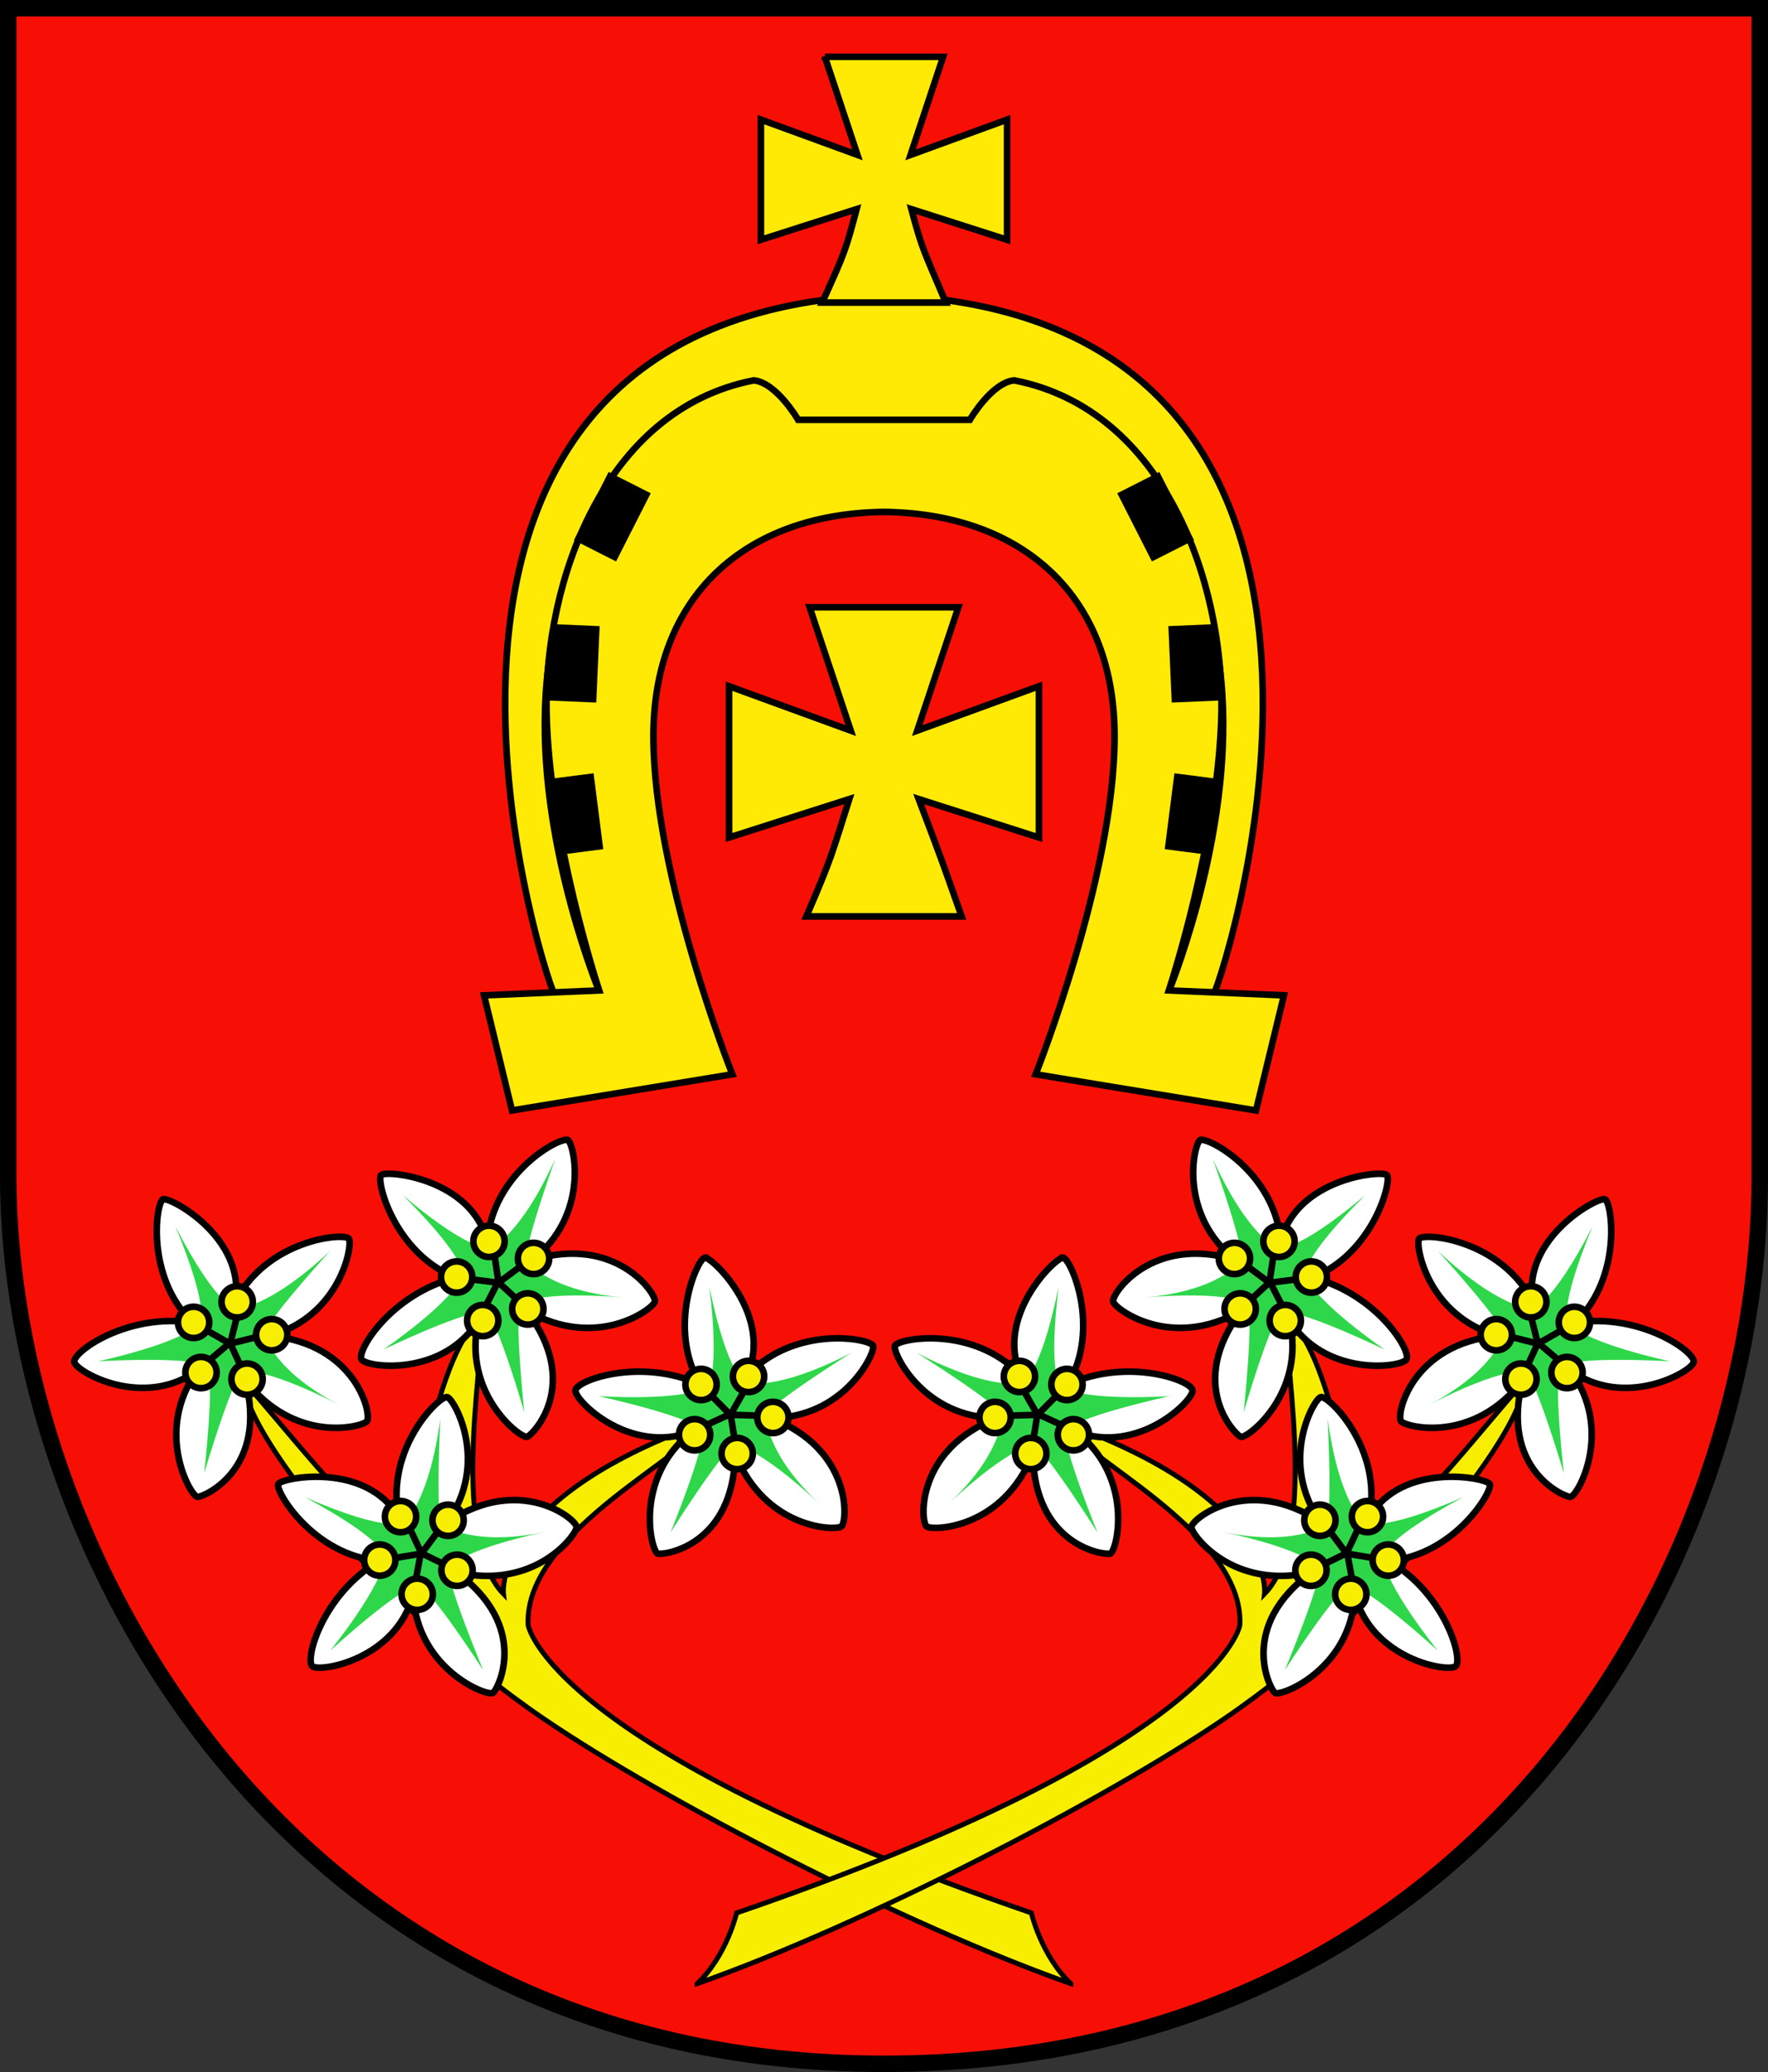
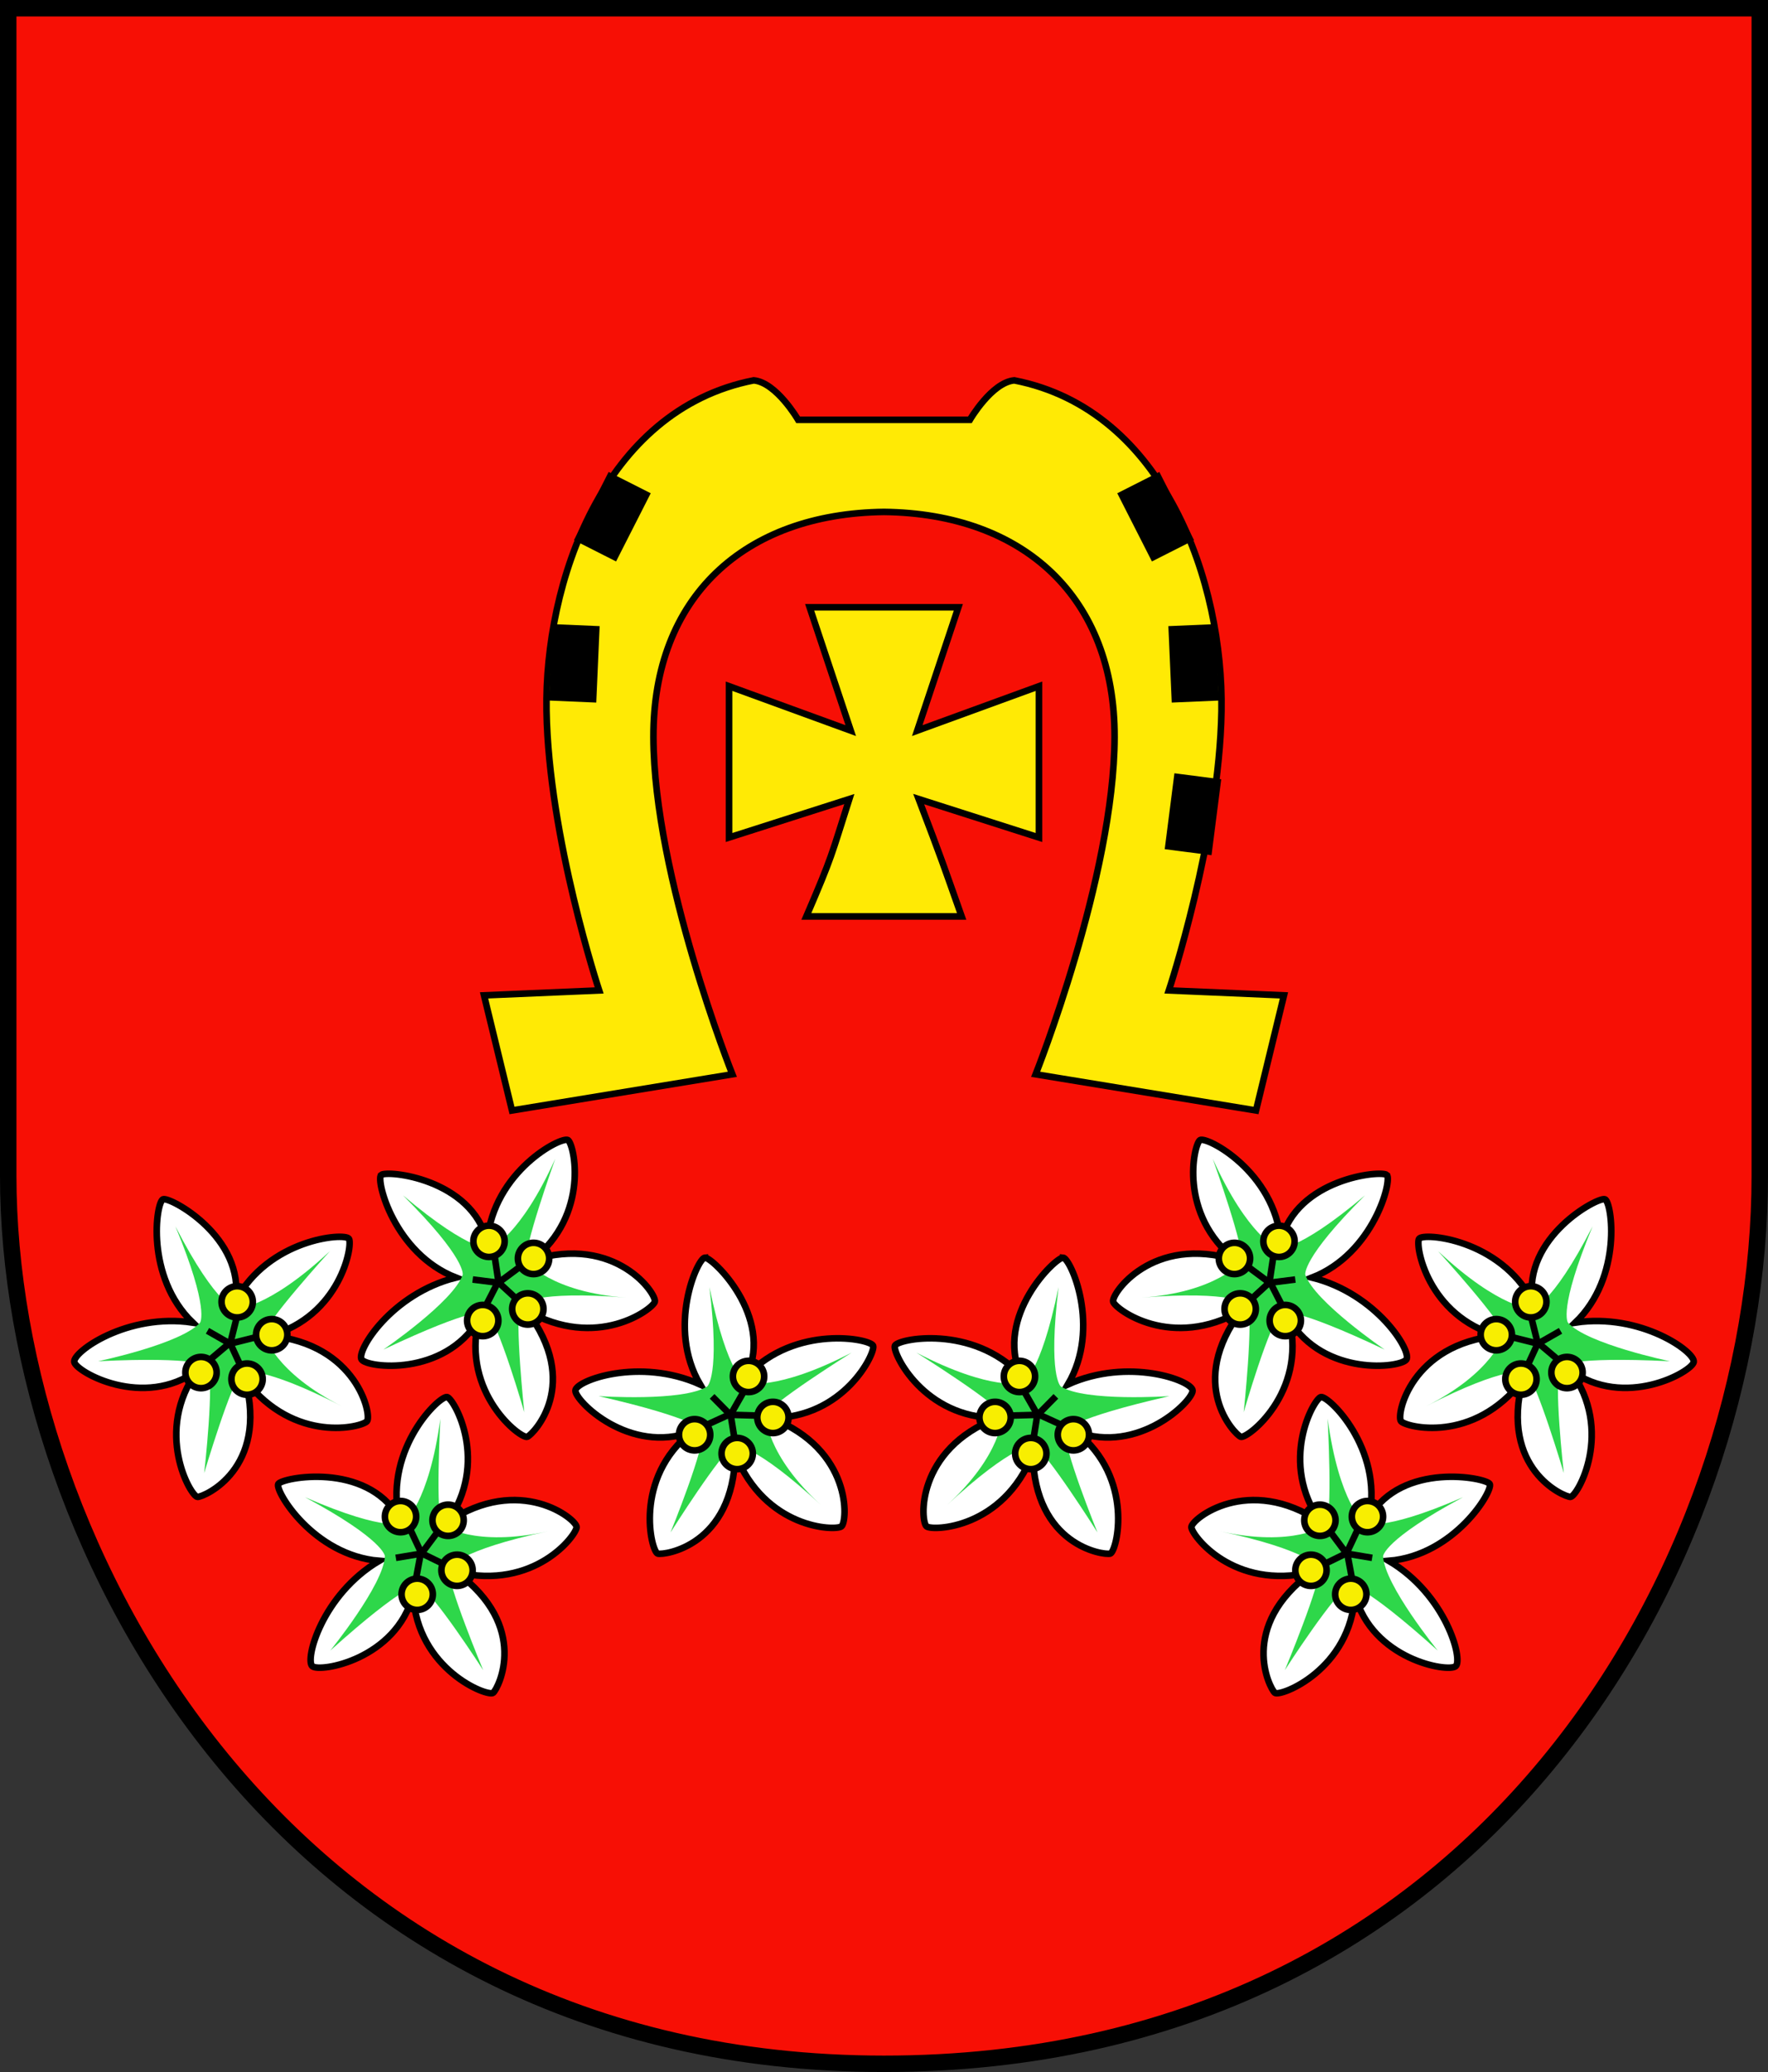
<svg xmlns="http://www.w3.org/2000/svg" xmlns:ns1="http://www.inkscape.org/namespaces/inkscape" xmlns:ns2="http://sodipodi.sourceforge.net/DTD/sodipodi-0.dtd" xmlns:xlink="http://www.w3.org/1999/xlink" version="1.1" width="537.562" height="630.031" id="svg2" ns1:version="0.48.0 r9654" ns2:docname="POL_gmina_Czerwin_COA.svg">
  <rect width="100%" height="100%" fill="#333333" stroke="none" />
  <ns2:namedview pagecolor="#ffffff" bordercolor="#666666" borderopacity="1" objecttolerance="10" gridtolerance="10" guidetolerance="10" ns1:pageopacity="0" ns1:pageshadow="2" ns1:window-width="640" ns1:window-height="480" id="namedview3006" showgrid="false" fit-margin-top="0" fit-margin-left="0" fit-margin-right="0" fit-margin-bottom="0" ns1:zoom="0.86470588" ns1:cx="154.77957" ns1:cy="315.89517" ns1:window-x="0" ns1:window-y="0" ns1:window-maximized="0" ns1:current-layer="svg2" />
  <defs id="defs6" />
  <path style="fill:#f70f05;fill-opacity:1;stroke:#000000;stroke-width:5;stroke-linecap:butt;stroke-linejoin:miter;stroke-miterlimit:4;stroke-opacity:1;stroke-dasharray:none" d="m 2.5,2.5 0,355.031 c 0,112.337 83.86,270 266.281,270 182.421,0 266.281,-152.576 266.281,-270 L 535.062,2.5 C 357.542,2.5 180.021,2.5 2.5,2.5 z" id="path3944" ns1:connector-curvature="0" ns2:nodetypes="cczccc" />
  <g id="g3965" transform="translate(-11.328,-20.344)">
-     <path style="fill:#ffea05;fill-opacity:1;stroke:#000000;stroke-width:2;stroke-linecap:butt;stroke-linejoin:miter;stroke-miterlimit:4;stroke-opacity:1;stroke-dasharray:none" d="m 180,323 14,0 c 0,0 -73.75,-174.923 85.719,-175 0.263,-8.2e-4 0.519,-1.3e-4 0.781,0 159.469,0.077 85.719,175 85.719,175 l 14,0 c 4,-7.5 67.5,-207 -100.109,-213 C 112.5,116 176,315.5 180,323 z" id="path3023" ns1:connector-curvature="0" ns2:nodetypes="cccccccc" />
    <g style="stroke-width:2;stroke-miterlimit:4;stroke-dasharray:none" id="g3866-6" transform="matrix(-1,0,0,1,560.218,0)">
      <path ns2:nodetypes="sccccscccccsccccscs" ns1:connector-curvature="0" d="m 210,244.5 c 0.114,42.48 24,102.5 24,102.5 l -67,11 -8.5,-35 35,-1.5 c 0,0 -15.353,-46.411 -16,-85 -0.647,-38.589 17,-91.5 63,-100.5 6.915,0.647 13.5,12 13.5,12 l 26.109,0 26.109,0 c 0,0 6.585,-11.353 13.5,-12 46,9 63.647,61.911 63,100.5 -0.647,38.589 -16,85 -16,85 l 35,1.5 -8.5,35 -67,-11 c 0,0 23.886,-60.02 24,-102.5 0.114,-42.48 -27.5,-68 -70.109,-68.5 C 237.5,176.5 209.886,202.02 210,244.5 z" style="fill:#ffea05;fill-opacity:1;stroke:#000000;stroke-width:2;stroke-linecap:butt;stroke-linejoin:miter;stroke-miterlimit:4;stroke-opacity:1;stroke-dasharray:none" id="path3021-8" />
      <rect width="12.348" height="21.266" x="144.429" y="278.885" transform="matrix(0.992,-0.128,0.127,0.992,0,0)" id="rect3025-2" style="fill:#000000;stroke:#000000;stroke-width:2;stroke-miterlimit:4;stroke-opacity:1;stroke-dasharray:none" />
      <rect width="12.348" height="21.266" x="189.401" y="203.215" transform="matrix(0.999,0.043,-0.044,0.999,0,0)" id="rect3025-0-8" style="fill:#000000;stroke:#000000;stroke-width:2;stroke-miterlimit:4;stroke-opacity:1;stroke-dasharray:none" />
      <rect width="12.348" height="21.266" x="250.319" y="58.409" transform="matrix(0.892,0.452,-0.453,0.891,0,0)" id="rect3025-0-1-6" style="fill:#000000;stroke:#000000;stroke-width:2;stroke-miterlimit:4;stroke-opacity:1;stroke-dasharray:none" />
    </g>
    <path style="fill:#ffea05;fill-opacity:1;stroke:#000000;stroke-width:2;stroke-linecap:butt;stroke-linejoin:miter;stroke-miterlimit:4;stroke-opacity:1;stroke-dasharray:none" d="m 257.5,205 12.5,37.5 -37,-13.5 0,46 36.562,-11.688 C 263.994,280.711 264.515,280.36 256.5,299 c 16.041,0 33.237,0 47.219,0 -5.73,-16.157 -5.662,-16.269 -13.062,-35.688 l 36.562,11.688 0,-46 -37,13.5 12.5,-37.5 -16.719,0 -11.781,0 z" id="path3019" ns1:connector-curvature="0" ns2:nodetypes="ccccccccccccccc" />
-     <rect style="fill:#000000;stroke:#000000;stroke-width:2;stroke-miterlimit:4;stroke-opacity:1;stroke-dasharray:none" id="rect3025" transform="matrix(0.992,-0.128,0.127,0.992,0,0)" y="278.885" x="144.429" height="21.266" width="12.348" />
    <rect style="fill:#000000;stroke:#000000;stroke-width:2;stroke-miterlimit:4;stroke-opacity:1;stroke-dasharray:none" id="rect3025-0" transform="matrix(0.999,0.043,-0.044,0.999,0,0)" y="203.215" x="189.401" height="21.266" width="12.348" />
    <rect style="fill:#000000;stroke:#000000;stroke-width:2;stroke-miterlimit:4;stroke-opacity:1;stroke-dasharray:none" id="rect3025-0-1" transform="matrix(0.892,0.452,-0.453,0.891,0,0)" y="58.409" x="250.319" height="21.266" width="12.348" />
-     <path style="fill:#ffea05;fill-opacity:1;stroke:#000000;stroke-width:2;stroke-linecap:butt;stroke-linejoin:miter;stroke-miterlimit:4;stroke-opacity:1;stroke-dasharray:none" d="m 262.125,37.625 9.906,29.812 -29.344,-10.719 0,36.531 29.094,-9.312 c -3.369,12.575 -3.375,12.727 -10.469,28.406 l 8.219,0 21.156,0 8.219,0 C 292.17,96.352 291.857,96.698 288.438,83.938 l 29.094,9.312 0,-36.531 -29.344,10.719 9.906,-29.812 c -11.99,0 -23.979,0 -35.969,0 z" id="path3019-7" ns1:connector-curvature="0" ns2:nodetypes="ccccccccccccccc" />
  </g>
  <g id="g3978" transform="translate(-13.916,-20.344)">
    <g id="g3919">
-       <path d="m 339.5,623.5 c -9,-8.5 -12,-21.5 -12,-21.5 -147,-50.5 -153,-87.5 -153,-87.5 -1.5,-29 52.5,-53 52,-61 -63,23 -59.5,51.5 -59.5,51.5 -17.5,-18 -4.5,-79 -7,-83.5 -14,9.5 -22.5,71.5 -22.5,71.5 -15.5,-10.5 -40,-42.5 -49,-52 -2.25,11.25 38.57,66.565 91.062,102.188 C 216.125,568 288.5,605.5 339.5,623.5 z" id="path3831" style="fill:#f8ee01;fill-opacity:1;stroke:#000000;stroke-width:1.5;stroke-linecap:butt;stroke-linejoin:miter;stroke-miterlimit:4;stroke-opacity:1;stroke-dasharray:none" ns1:connector-curvature="0" />
      <g id="g3008" style="stroke-width:2;stroke-miterlimit:4;stroke-dasharray:none">
        <path style="fill:#ffffff;stroke:#000000;stroke-width:2;stroke-linecap:butt;stroke-linejoin:miter;stroke-miterlimit:4;stroke-opacity:1;stroke-dasharray:none" id="path3833" d="m 63.5,385 c -2.12,0.778 -5.5,23.5 9,37.5 -20,-3 -36.602,9.014 -36,12 0.602,2.986 21,14.5 37.5,2.5 -13.5,18.5 -2.068,38.532 0,38.5 2.068,-0.032 21.5,-8.5 14.5,-35.5 15,19.5 35.463,14.309 37,12.5 1.537,-1.809 -3,-23.5 -29.5,-26 21.5,-6 25.269,-27.595 24,-29.5 -1.269,-1.905 -24.5,0 -34.5,19 3,-19.5 -19.88,-31.778 -22,-31 z" ns1:connector-curvature="0" />
        <path style="fill:#2ed74a;fill-opacity:1;stroke:none" id="path3900" d="m 43.75,434.25 c 0,0 25.25,-5.25 31,-11.75 0,0 3,-4 -7.5,-29.25 12.75,24.75 18.5,25 18.5,25 0,0 9.5,0.25 28.5,-17.5 0,0 -20.25,22.25 -20,25.5 0,0 3.25,11.5 23.75,21.75 -24.75,-12.75 -30.5,-10.5 -30.5,-10.5 -3.25,3 -11.5,30.75 -11.5,30.75 0,0 3.25,-28.5 1,-32.5 0,0 -2.5,-3 -33.25,-1.5 z" ns1:connector-curvature="0" />
-         <path style="fill:#f8ee01;fill-opacity:1;stroke:#000000;stroke-width:1.895;stroke-miterlimit:4;stroke-opacity:1;stroke-dasharray:none" id="path3835" transform="matrix(1.056,0,0,1.056,-4.306,-24.25)" d="m 77.5,423 a 4.5,4.5 0 1 1 -9,0 4.5,4.5 0 1 1 9,0 z" ns1:connector-curvature="0" />
        <path style="fill:#f8ee01;fill-opacity:1;stroke:#000000;stroke-width:1.895;stroke-miterlimit:4;stroke-opacity:1;stroke-dasharray:none" id="path3835-1" transform="matrix(1.056,0,0,1.056,-2.056,-9)" d="m 77.5,423 a 4.5,4.5 0 1 1 -9,0 4.5,4.5 0 1 1 9,0 z" ns1:connector-curvature="0" />
        <path style="fill:#f8ee01;fill-opacity:1;stroke:#000000;stroke-width:1.895;stroke-miterlimit:4;stroke-opacity:1;stroke-dasharray:none" id="path3835-9" transform="matrix(1.056,0,0,1.056,11.944,-7)" d="m 77.5,423 a 4.5,4.5 0 1 1 -9,0 4.5,4.5 0 1 1 9,0 z" ns1:connector-curvature="0" />
        <path style="fill:#f8ee01;fill-opacity:1;stroke:#000000;stroke-width:1.895;stroke-miterlimit:4;stroke-opacity:1;stroke-dasharray:none" id="path3835-2" transform="matrix(1.056,0,0,1.056,19.444,-20.5)" d="m 77.5,423 a 4.5,4.5 0 1 1 -9,0 4.5,4.5 0 1 1 9,0 z" ns1:connector-curvature="0" />
        <path style="fill:#f8ee01;fill-opacity:1;stroke:#000000;stroke-width:1.895;stroke-miterlimit:4;stroke-opacity:1;stroke-dasharray:none" id="path3835-3" transform="matrix(1.056,0,0,1.056,8.944,-30.5)" d="m 77.5,423 a 4.5,4.5 0 1 1 -9,0 4.5,4.5 0 1 1 9,0 z" ns1:connector-curvature="0" />
        <path style="fill:none;stroke:#000000;stroke-width:2;stroke-linecap:butt;stroke-linejoin:miter;stroke-miterlimit:4;stroke-opacity:1;stroke-dasharray:none" id="path3894" d="m 77.5,434 6.5,-5.5 2,-8" ns1:connector-curvature="0" />
        <path style="fill:none;stroke:#000000;stroke-width:2;stroke-linecap:butt;stroke-linejoin:miter;stroke-miterlimit:4;stroke-opacity:1;stroke-dasharray:none" id="path3896" d="m 77,425 7,4 3,6.5" ns1:connector-curvature="0" />
        <path style="fill:none;stroke:#000000;stroke-width:2;stroke-linecap:butt;stroke-linejoin:miter;stroke-miterlimit:4;stroke-opacity:1;stroke-dasharray:none" id="path3898" d="m 91.5,427 -8,2" ns1:connector-curvature="0" />
      </g>
      <use x="0" y="0" xlink:href="#g3008" id="use3788" transform="matrix(0.775,-0.632,0.632,0.775,-194.005,213.322)" width="554" height="680" />
      <use x="0" y="0" xlink:href="#g3008" id="use3790" transform="matrix(0.963,0.27,-0.27,0.963,271.034,14.858)" width="554" height="680" />
      <use x="0" y="0" xlink:href="#g3008" id="use3792" transform="matrix(0.924,-0.384,0.384,0.924,-76.709,46.266)" width="554" height="680" />
    </g>
    <use height="680" width="554" transform="matrix(-1,0,0,1,565.394,0)" id="use3936" xlink:href="#g3919" y="0" x="0" />
  </g>
</svg>